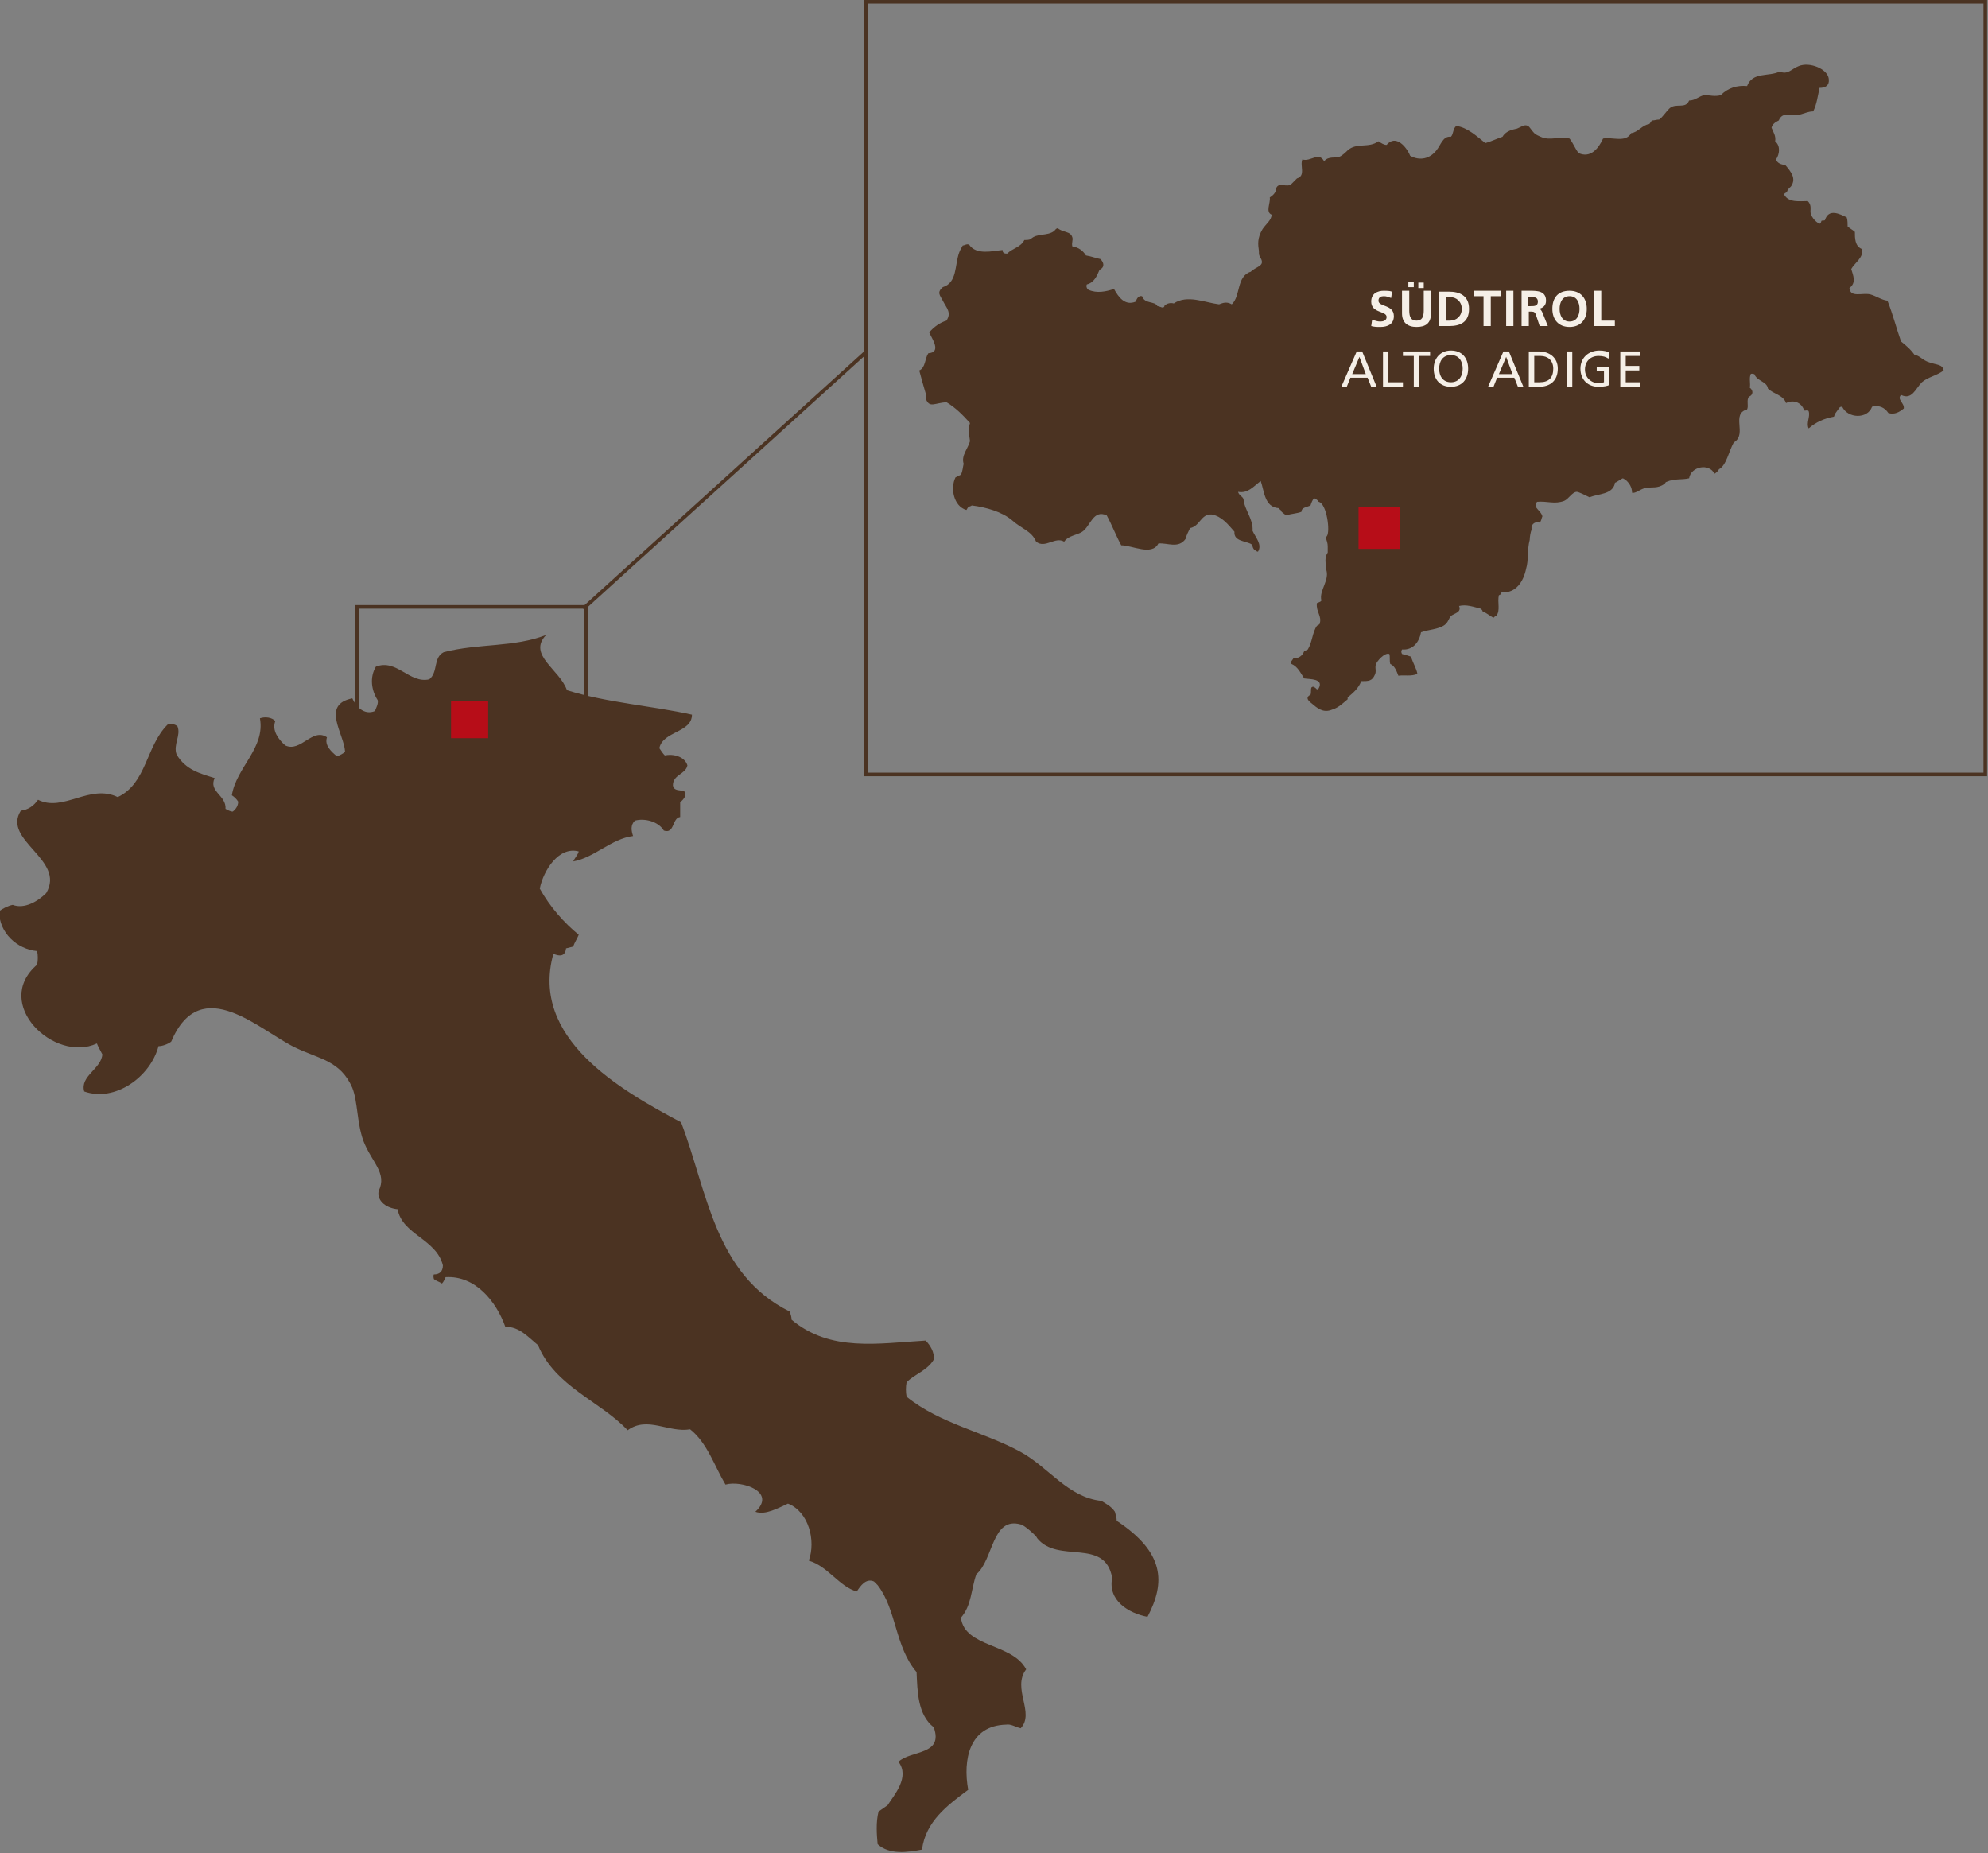
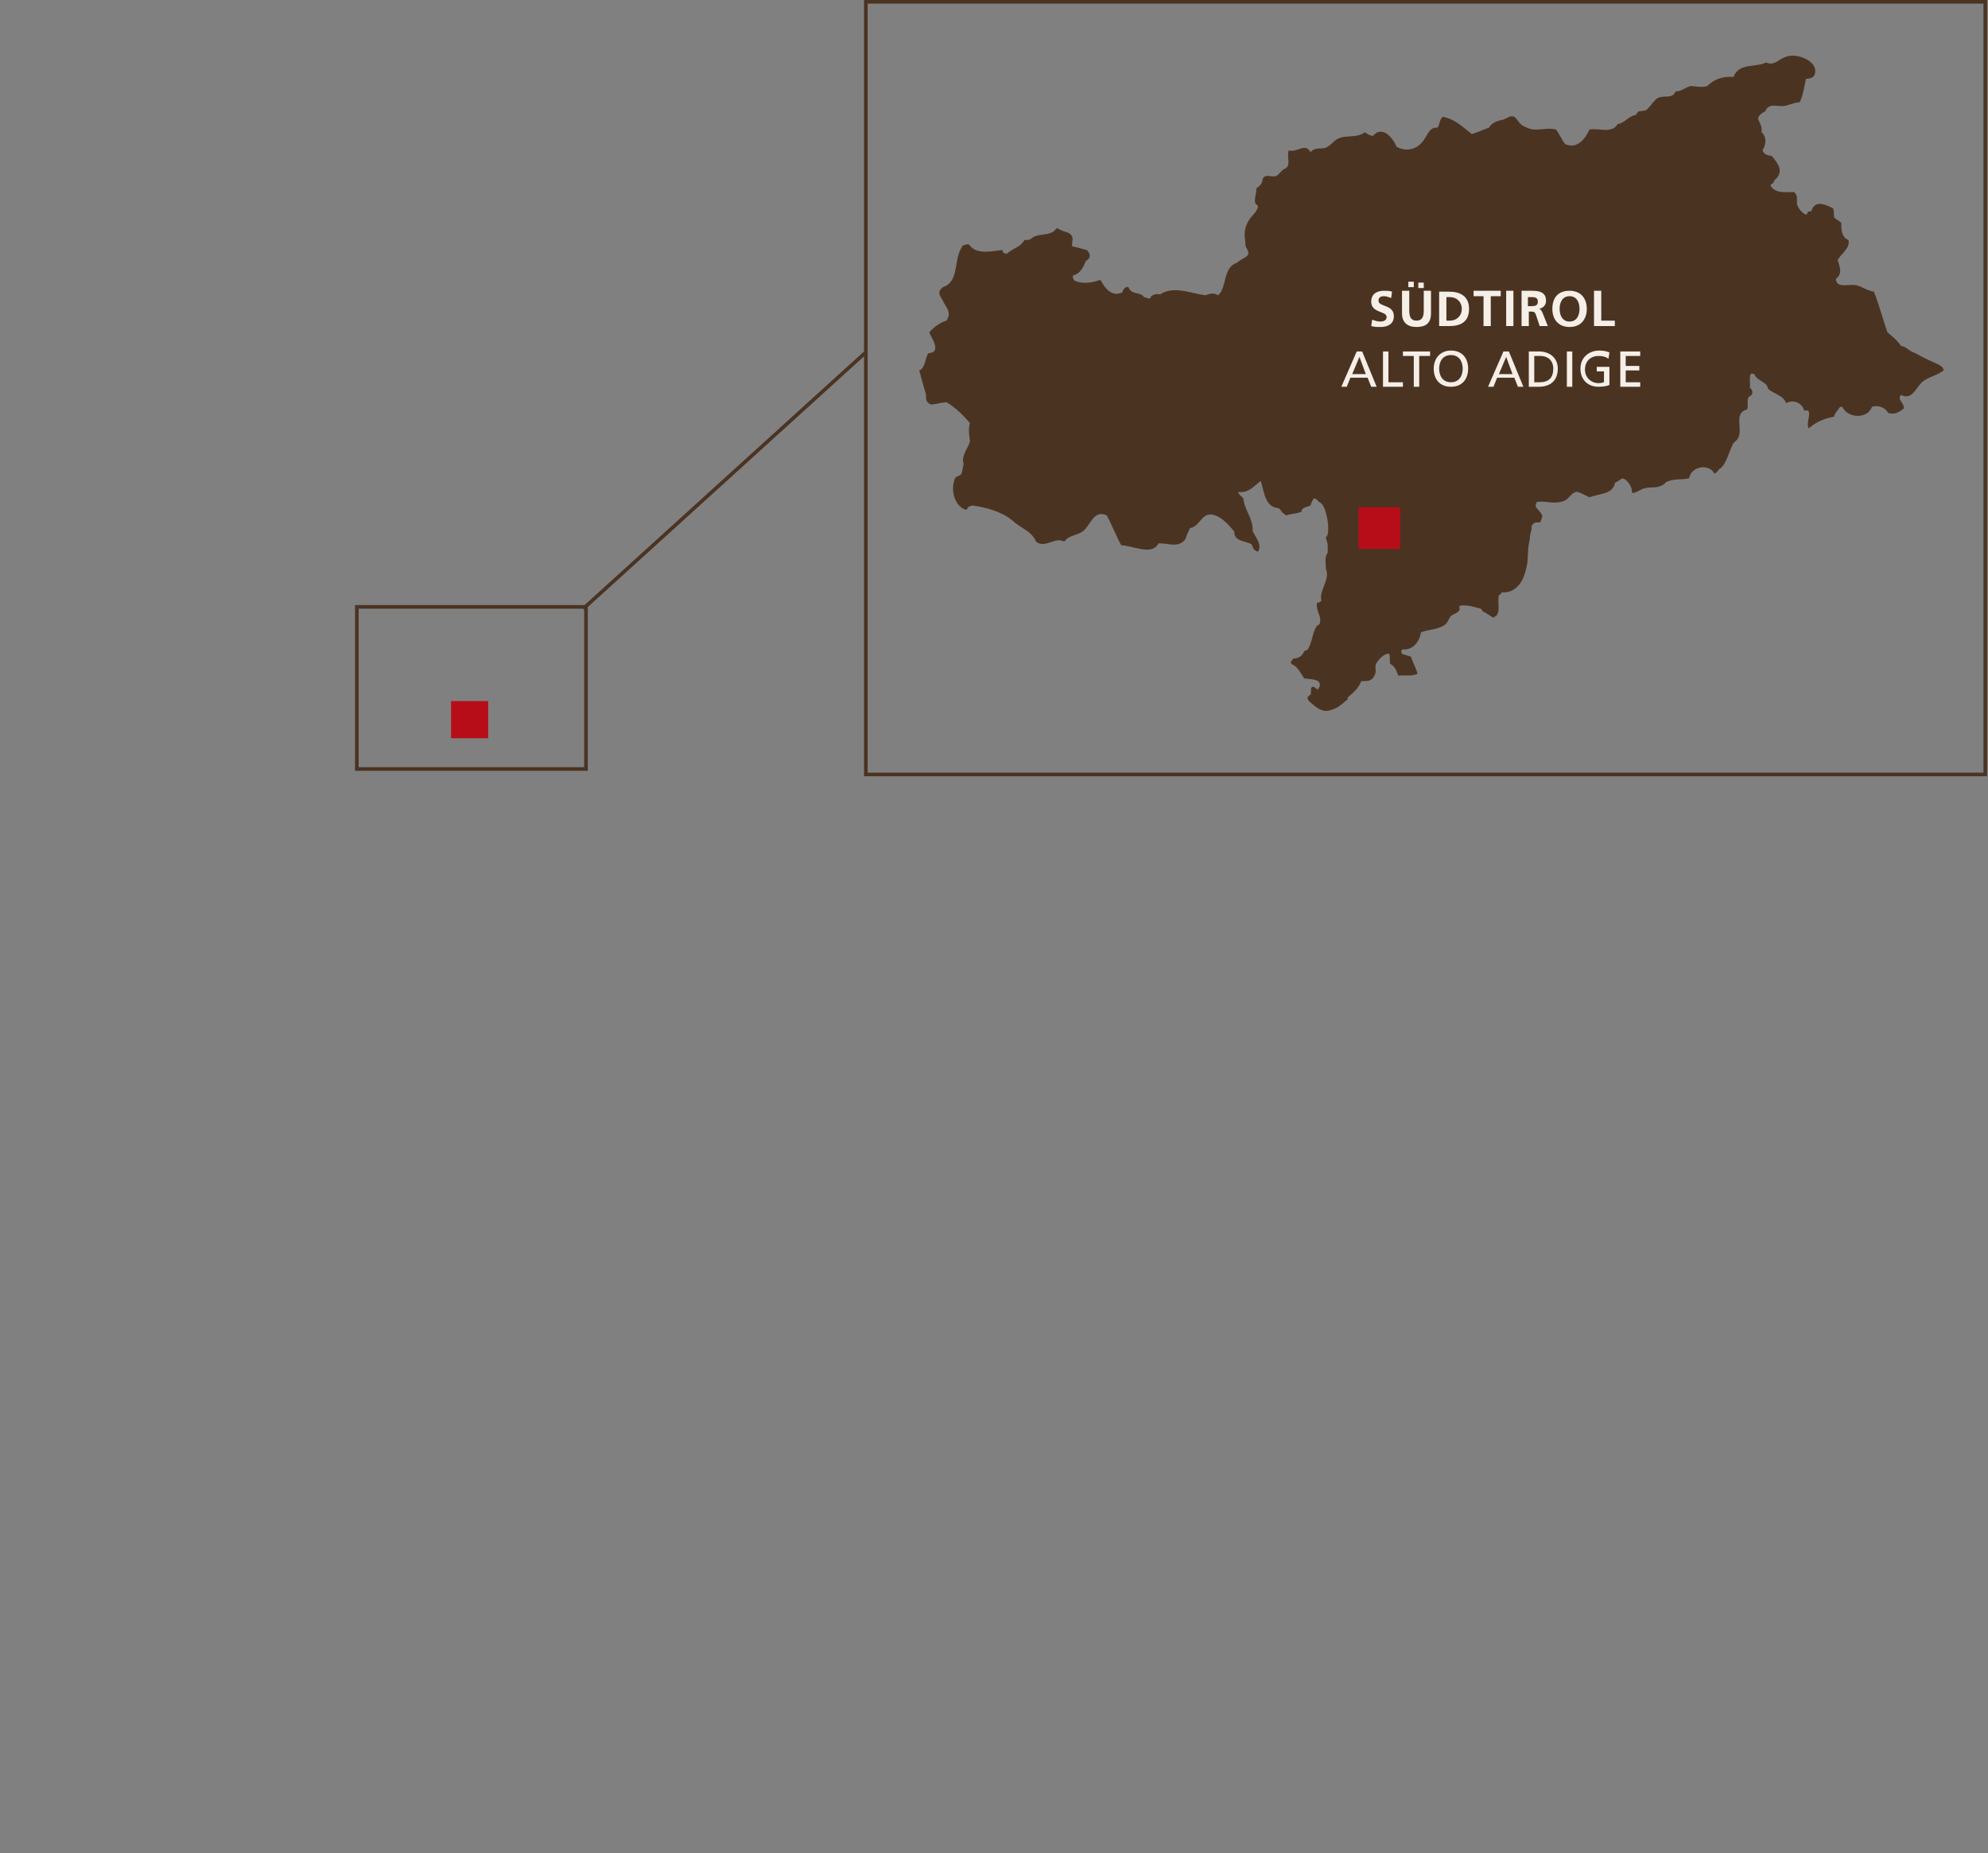
<svg xmlns="http://www.w3.org/2000/svg" version="1.1" id="Ebene_1" x="0px" y="0px" viewBox="0 0 219.5 204.6" style="enable-background:new 0 0 219.5 204.6;" xml:space="preserve">
  <rect x="0" y="0" width="219.5" height="204.6" fill="#808080" stroke="none" />
  <style type="text/css">
	.st0{fill:#4B3322;}
	.st1{fill:none;stroke:#4B3322;stroke-width:0.398;}
	.st2{fill:#B70D18;}
	.st3{fill:#F5EFE7;}
</style>
-   <path class="st0" d="M114.5,169.8c2.3,2.9,7.5-0.1,8.3,4.4c-0.5,2.5,1.8,3.9,3.9,4.3c2-3.8,1.9-7.1-3.4-10.6c0-0.3-0.1-0.6-0.2-1  c-0.4-0.6-1-0.9-1.5-1.2c-3.7-0.4-5.8-3.7-8.9-5.4c-4-2.2-8.9-3.1-12.6-6.1c-0.1-0.5-0.1-1.1,0-1.6c0.9-0.9,2.3-1.3,3-2.5  c0.1-0.8-0.4-1.6-0.9-2.1c-5.2,0.3-10.5,1.3-14.8-2.3c0-0.3-0.1-0.6-0.2-0.9c-8.3-4.1-9.1-13.3-12-20.9c-6.8-3.6-16.7-9.3-14.1-18.6  c0.7,0.3,1.3,0.3,1.4-0.6l0.8-0.2c0.1-0.4,0.4-0.8,0.6-1.3c-1.6-1.3-3.2-3.1-4.3-5.1c0.4-2,2.1-4.7,4.3-4.1  c-0.1,0.4-0.5,0.8-0.6,1.1c2.3-0.4,4.2-2.5,6.6-2.8c-0.2-0.6-0.3-1.2,0.2-1.7c1.1-0.3,2.6,0.1,3.2,1.1c1.2,0.4,0.9-1.4,1.8-1.5v-1.6  c0.2-0.2,0.4-0.4,0.5-0.6c0.5-1.2-1.2-0.3-1.3-1.3c0-1.2,1.4-1.2,1.6-2.2c-0.3-1-1.6-1.3-2.5-1.1c-0.2-0.2-0.4-0.5-0.6-0.8  c0.4-1.9,3.6-1.7,3.6-3.7c-4.5-1-9.3-1.3-13.8-2.7c-0.8-2.3-4.4-3.9-2.3-6.1C56.7,71.5,52.9,71,49,72c-1.2,0.6-0.6,2.2-1.6,3  c-2.2,0.5-3.6-2.3-5.9-1.4c-0.7,1.2-0.5,2.6,0.2,3.7c0.1,0.4-0.2,0.9-0.3,1.2c-1.2,0.5-2.1-0.5-2.5-1.4C35.4,77.8,38,81,38.1,83  c-0.2,0.2-0.6,0.4-0.9,0.5c-0.6-0.5-1.4-1.2-1.1-2.1c-1.6-1.1-2.9,1.7-4.6,0.9c-0.8-0.7-1.5-1.7-1.1-2.7c-0.4-0.4-1.1-0.5-1.7-0.3  c0.6,3.3-2.6,5.4-3.1,8.5c0.3,0.2,0.5,0.4,0.7,0.7c0,0.4-0.2,0.8-0.6,1.1c-0.3,0-0.6-0.2-0.8-0.3c0.1-1.5-1.9-1.9-1.2-3.4  c-1.6-0.5-3.2-0.9-4.2-2.6c-0.4-1.1,0.5-2.1,0.1-3.1c-0.3-0.3-0.8-0.3-1.1-0.2c-2.4,2.4-2.3,6.5-5.5,8c-3.1-1.5-6,1.7-8.8,0.3  c-0.5,0.7-1.1,1.1-1.9,1.2c-2.1,3.3,5,5.4,2.8,9.1c-0.9,0.9-2.4,1.8-3.7,1.3c-0.5,0.1-1.1,0.4-1.5,0.7c0,2.4,2,4.2,4.2,4.4  c0.1,0.5,0.1,1,0,1.5c-5,4.3,1.9,10.9,6.6,8.7c0.1,0.3,0.4,0.8,0.6,1.2c-0.1,1.6-2.5,2.4-2,4.1c3.4,1.2,7.3-1.6,8.2-5  c0.4,0,1-0.2,1.4-0.5c3.3-7.8,9.9-1.1,13.8,0.7c2.5,1.2,4.9,1.4,6.2,4.4c0.6,1.5,0.5,3.8,1.2,5.8c0.9,2.4,2.7,3.6,1.7,5.6  c-0.2,1.2,1,1.9,2.1,2c0.5,2.8,4.3,3.3,5,6.2c0,0.7-0.4,1-1,1c-0.1,0.2,0,0.4,0,0.5c0.2,0.2,0.6,0.3,0.9,0.5  c0.2-0.2,0.3-0.5,0.4-0.7c3.3-0.2,5.6,2.7,6.6,5.5c1.5-0.1,2.6,1.2,3.6,2c1.9,4.6,6.9,6.2,9.9,9.4c2.2-1.6,4.5,0.3,6.9-0.1  c1.9,1.5,2.7,4.1,3.9,6.1c1.8-0.5,5.7,0.8,3.3,3c1.1,0.4,2.5-0.4,3.6-0.9c2.3,0.9,3.1,4.1,2.3,6.3c2.1,0.6,3.4,2.9,5.3,3.4  c0.4-0.6,1-1.5,1.9-1.1c0.2,0.2,0.3,0.3,0.4,0.4c2.1,2.7,1.9,6.8,4.3,9.6c0.1,2.1,0.1,4.7,1.9,6.1c1.1,3.1-2.5,2.5-3.9,3.8  c1.3,1.7-0.5,3.7-1.2,4.8l-1,0.7c-0.3,1.2-0.2,2.5-0.1,3.6c1.3,1.2,3.3,0.9,4.9,0.6c0.4-3.1,2.8-4.9,5.1-6.6  c-0.6-3.3,0.1-7.1,4.2-7.2c0.5-0.1,1.1,0.3,1.6,0.4c1.6-1.7-1-4.4,0.6-6.5c-1.5-2.9-6.8-2.4-7.2-5.7c1.2-1.4,1.1-3.1,1.7-4.8  c1.9-1.6,1.7-6.4,4.9-5.5C113,168.3,114.5,169.6,114.5,169.8" />
  <rect x="39.4" y="67" class="st1" width="25.3" height="17.9" />
  <rect x="95.6" y="0.2" class="st1" width="123.6" height="85.3" />
  <rect x="49.8" y="77.4" class="st2" width="4.1" height="4.1" />
-   <path class="st0" d="M214.6,40.9c-0.8,0.6-1.7,0.7-2.4,1.3c-0.7,0.7-1.1,2-2.3,1.4c-0.5,0.5,0.4,0.9,0.3,1.5c-0.5,0.4-1,0.7-1.7,0.5  c-0.4-0.6-1-0.9-1.8-0.7c-0.5,1.4-2.7,1.3-3.3,0c-0.1,0-0.2,0-0.3,0.1l-0.5,0.7c0,0.1-0.1,0.2-0.1,0.3c-1.1,0.2-2,0.6-2.8,1.3  c-0.3-0.6,0.2-1.3,0-1.9c-0.1-0.2-0.4,0-0.5-0.1c-0.3-0.9-1.2-1.2-2-0.8c-0.3-0.9-1.4-1-2-1.6c-0.1-0.8-1.2-0.8-1.5-1.6  c-0.1,0-0.3-0.1-0.4,0c-0.2,0.5,0,1-0.1,1.5c0.4,0.3,0.4,0.8-0.1,1c-0.3,0.4,0,1-0.2,1.4c-1.8,0.5,0,2.7-1.4,3.6c0,0,0,0.1-0.1,0.1  c-0.5,0.9-0.8,2.5-1.6,2.9c-0.1,0.2-0.3,0.4-0.5,0.5c-0.6-1.2-2.6-0.8-2.8,0.5c-0.8,0.2-1.6,0-2.5,0.4c-0.1,0-0.1,0.1-0.2,0.2  c-0.8,0.6-1.4,0.3-2.2,0.5c-0.5,0.1-1,0.6-1.4,0.5c0-0.6-0.3-1.1-0.8-1.5c0,0-0.1,0-0.2-0.1c-0.3,0.1-0.6,0.4-0.9,0.5c0,0,0,0,0,0.1  c-0.3,1.2-1.8,1.1-2.8,1.5c-0.4-0.2-1.2-0.6-1.4-0.6c-0.5,0-0.9,0.8-1.4,1c-1.1,0.4-1.8,0-3,0.1c-0.1,0.2-0.2,0.4-0.1,0.6  c0.2,0.3,0.6,0.6,0.7,1c-0.1,0.2-0.1,0.5-0.3,0.7c-0.4-0.1-0.7,0-0.9,0.4c0,0.1,0,0.3,0,0.4c-0.1,0.2-0.2,0.8-0.2,1.1  c-0.3,1.1-0.1,2.2-0.4,3.2c-0.3,1.4-1.1,2.7-2.7,2.6c-0.1,0.1-0.1,0.3-0.3,0.3c-0.2,0.8,0.2,1.7-0.3,2.3c-0.1,0-0.2,0.1-0.3,0.2  c-0.4-0.2-0.7-0.5-1.2-0.7c0-0.1-0.1-0.2-0.2-0.3c-0.8-0.2-1.6-0.5-2.4-0.3c0.3,0.7-0.5,0.8-0.9,1.1c-0.3,0.4-0.3,0.7-0.7,1  c-0.7,0.5-1.8,0.5-2.6,0.8c-0.2,1.1-0.9,2-2.1,1.9c-0.1,0.2-0.1,0.3,0,0.5c0.4,0.1,0.7,0.2,1,0.3c0.2,0.7,0.6,1.3,0.7,1.9  c-0.7,0.3-1.4,0.1-2.1,0.2c-0.2-0.5-0.4-1.1-0.9-1.3c-0.1-0.4,0-0.8-0.1-1.1c-0.5-0.2-1.4,0.8-1.5,1.2c-0.1,0.4,0.1,0.7-0.1,1.1  c-0.3,0.7-0.7,0.7-1.5,0.7c-0.3,0.8-0.9,1.3-1.5,1.8c0,0,0,0.1,0,0.2c-0.6,0.5-1,0.9-1.6,1.1c-0.9,0.4-1.5,0.1-2.2-0.5  c-0.2-0.2-1.1-0.7-0.3-1.1c0.1-0.3,0-0.5,0.1-0.8c0.2-0.2,0.4,0,0.6,0.2c0.1,0,0.1,0,0.2-0.1c0.6-1.1-1-1-1.6-1.1  c-0.4-0.6-0.7-1.3-1.4-1.6c-0.2-0.2,0.1-0.4,0.2-0.6c0.6,0,1-0.3,1.2-0.8c0.1-0.1,0.3-0.1,0.4-0.2c0.5-0.8,0.5-1.9,1-2.6  c0.1-0.1,0.2-0.1,0.3-0.2c0.3-0.9-0.4-1.3-0.3-2.3c0.1-0.1,0.4-0.1,0.5-0.3c-0.3-1.1,1-2.3,0.5-3.5c0-0.6-0.2-1.2,0.2-1.8  c0,0,0-0.1,0-0.1l0-0.6c0-0.3-0.1-0.6-0.2-0.9c0-0.1,0-0.1,0.1-0.2c0.4-0.5,0-3.6-0.9-3.8c-0.1-0.2-0.3-0.3-0.5-0.4  c-0.2,0.2-0.3,0.5-0.4,0.8c-0.4,0.2-1,0.2-1,0.7c-0.5,0.2-1.1,0.2-1.7,0.4l-0.5-0.4c0-0.2-0.2-0.2-0.3-0.4c-1.6-0.1-1.6-1.9-2-3  c-0.8,0.6-1.4,1.4-2.5,1.2c0.1,0.4,0.5,0.5,0.6,0.8c0.1,1.2,1.1,2.2,1,3.5c0.3,0.7,1.1,1.5,0.6,2.3c-0.2,0-0.3-0.2-0.4-0.2  c-0.1-0.1-0.2-0.3-0.2-0.4c0,0-0.1-0.1-0.1-0.2c-0.6-0.4-2-0.3-1.9-1.4c-0.7-0.8-1.4-1.7-2.5-1.9c-1.2-0.1-1.3,1.3-2.4,1.5  c-0.2,0.4-0.4,0.8-0.5,1.2c-0.8,1.1-2,0.4-3,0.5c-0.7,1.4-2.9,0.2-4.1,0.2c-0.6-1.1-1-2.2-1.6-3.3c-1.5-0.7-1.8,1.2-2.7,1.8  c-0.6,0.4-1.5,0.4-2,1.1c-1-0.6-2.1,0.8-3.1,0c-0.5-1.2-1.6-1.4-2.7-2.4c-1.1-0.9-2.8-1.4-4.4-1.6c-0.1,0.1-0.3,0.1-0.4,0.2  c-0.1,0.1-0.1,0.2-0.2,0.3c-1.4-0.4-1.8-2.4-1.2-3.6c0.2-0.1,0.4-0.2,0.6-0.3c0.2-0.4,0.2-0.8,0.3-1.2c-0.3-0.9,0.5-1.7,0.7-2.5  c-0.1-0.7-0.2-1.4,0-2c-0.8-0.9-1.6-1.7-2.6-2.3c-1.3,0.1-1.8,0.6-2.2-0.2c-0.1-0.2,0-0.5-0.1-0.8c-0.2-0.7-0.5-1.7-0.7-2.5  c0.7-0.3,0.6-1.3,1-1.9c1.5-0.1,0.4-1.6,0.1-2.3c0.5-0.6,1.2-1.1,1.9-1.3c0.6-0.9,0-1.4-0.4-2.2c-0.3-0.6-0.7-0.9,0-1.5  c1.6-0.5,1.3-2.4,1.8-3.8c0.1-0.3,0.3-0.6,0.4-0.8c0.2,0,0.4-0.2,0.7-0.1c0.8,1.2,2.6,0.7,3.7,0.6c0,0.1,0,0.2,0.1,0.3  c0.1,0.1,0.3,0.1,0.4,0.1c0.6-0.6,1.5-0.7,1.9-1.5c0.2,0,0.5,0,0.7-0.1c0.7-0.7,1.8-0.3,2.6-0.9c0.1-0.1,0.2-0.3,0.4-0.3  c0.6,0.5,1.4,0.3,1.6,1c0.1,0.3-0.1,0.6,0,1c0.7,0.1,1.2,0.5,1.5,1c0.6,0.1,1.1,0.3,1.6,0.4c0.4,0.4,0.5,0.9-0.1,1.2  c-0.3,0.7-0.6,1.4-1.4,1.6c-0.1,0.2,0,0.5,0.2,0.6c0.9,0.4,1.9,0.2,2.8-0.1c0.5,0.9,1.2,1.9,2.4,1.4c0.1-0.3,0.3-0.7,0.7-0.6  c0.3,0.9,1.4,0.5,1.7,1.1c0.3,0,0.7,0.4,0.8-0.1c0.3-0.2,0.6-0.3,1-0.2c1.5-1,3.4-0.1,5,0.1c0.5-0.2,0.9-0.3,1.4,0  c1-0.9,0.5-3.1,2.1-3.6c0.6-0.6,1.6-0.6,1.1-1.5c-0.2-0.3-0.2-0.4-0.2-0.8c-0.1-0.7-0.2-1.4,0.4-2.4c0.4-0.6,1-1,1-1.6  c-0.7-0.3-0.1-1.3-0.2-1.9c0.3-0.2,0.7-0.5,0.7-1c0.3-0.8,1.2,0,1.7-0.5c0.2-0.2,0.4-0.4,0.6-0.6c1-0.3,0.3-1.4,0.6-2.1  c0.9,0.3,1.8-0.9,2.4,0.2c0.5-0.6,1.2-0.3,1.7-0.5c0.3-0.1,0.8-0.6,0.9-0.7c1-0.9,2.3-0.2,3.4-1c0.3,0.2,0.6,0.4,0.9,0.4  c1-1.2,2.2,0.2,2.6,1.2c1.1,0.6,2.2,0.3,2.9-0.6c0.5-0.6,0.7-1.6,1.6-1.5c0.3-0.3,0.2-0.9,0.6-1.2c1.3,0.2,2.3,1.2,3.2,1.9  c0.7-0.2,1.3-0.5,1.9-0.7c0.4-0.7,1.2-0.8,1.6-0.9c0.5-0.2,0.8-0.5,1.2-0.3c0.2,0.1,0.4,0.5,0.7,0.8c0.2,0.2,0.5,0.3,0.7,0.4  c1.1,0.5,2-0.1,3.2,0.2c0.4,0.5,0.6,1.1,1,1.6c1.3,0.6,2.2-0.5,2.7-1.6c1-0.2,2.5,0.5,3.1-0.6c0.8-0.1,1.2-0.9,2-1  c0.1-0.1,0.2-0.3,0.3-0.4c0.3,0,0.5-0.1,0.8-0.1c0.4-0.3,0.7-0.8,1.1-1.2c0.7-0.7,1.8,0.1,2.2-0.9c0.7,0,1.1-0.5,1.7-0.6  c0.5,0,1.2,0.2,1.8,0c0.8-0.8,1.8-1.1,2.9-1c0.6-1.6,2.4-1,3.6-1.6c0.9,0.4,1.3-0.3,2.1-0.6c1.2-0.5,3.1,0.3,3.3,1.3  c0.1,0.5,0,1.1-1,1.1c-0.2,0.9-0.3,1.8-0.7,2.6c-0.6,0-1.1,0.3-1.7,0.4c-0.8,0.1-1.7-0.4-2.1,0.6c-0.4,0.2-0.7,0.4-0.8,0.8  c0.2,0.5,0.5,0.9,0.4,1.5c0.6,0.5,0.5,1.4,0.1,2c0.1,0.4,0.6,0.6,1,0.6c0.7,0.8,1.2,1.5,0.7,2.3c-0.1,0.2-0.4,0.3-0.5,0.7  c-0.1,0.1-0.3,0.1-0.3,0.3c0.5,0.9,1.7,0.7,2.6,0.7c0.4,0.4,0.3,0.8,0.3,1.2c0,0.4,0.5,1.1,1,1.3c0.1,0,0.2-0.2,0.2-0.3  c0.1-0.1,0.3,0,0.4-0.1c0.4-1.3,1.6-0.7,2.4-0.3c0.1,0.3,0.1,0.7,0.1,1c0.2,0.2,0.6,0.4,0.8,0.6c0,0.7,0,1.6,0.8,1.9  c0.2,0.9-0.8,1.5-1.2,2.2c0.2,0.7,0.6,1.5-0.2,2.1c0.1,1.1,1.4,0.5,2.3,0.7c0.7,0.2,1.2,0.6,1.9,0.7c0.6,1.5,1,3.1,1.5,4.5  c0.5,0.4,1.1,0.9,1.5,1.5c0.5,0,0.9,0.6,1.6,0.8C213.8,40.3,214.5,40.2,214.6,40.9L214.6,40.9z" />
+   <path class="st0" d="M214.6,40.9c-0.8,0.6-1.7,0.7-2.4,1.3c-0.7,0.7-1.1,2-2.3,1.4c-0.5,0.5,0.4,0.9,0.3,1.5c-0.5,0.4-1,0.7-1.7,0.5  c-0.4-0.6-1-0.9-1.8-0.7c-0.5,1.4-2.7,1.3-3.3,0c-0.1,0-0.2,0-0.3,0.1l-0.5,0.7c0,0.1-0.1,0.2-0.1,0.3c-1.1,0.2-2,0.6-2.8,1.3  c-0.3-0.6,0.2-1.3,0-1.9c-0.1-0.2-0.4,0-0.5-0.1c-0.3-0.9-1.2-1.2-2-0.8c-0.3-0.9-1.4-1-2-1.6c-0.1-0.8-1.2-0.8-1.5-1.6  c-0.1,0-0.3-0.1-0.4,0c-0.2,0.5,0,1-0.1,1.5c0.4,0.3,0.4,0.8-0.1,1c-0.3,0.4,0,1-0.2,1.4c-1.8,0.5,0,2.7-1.4,3.6c0,0,0,0.1-0.1,0.1  c-0.5,0.9-0.8,2.5-1.6,2.9c-0.1,0.2-0.3,0.4-0.5,0.5c-0.6-1.2-2.6-0.8-2.8,0.5c-0.8,0.2-1.6,0-2.5,0.4c-0.1,0-0.1,0.1-0.2,0.2  c-0.8,0.6-1.4,0.3-2.2,0.5c-0.5,0.1-1,0.6-1.4,0.5c0-0.6-0.3-1.1-0.8-1.5c0,0-0.1,0-0.2-0.1c-0.3,0.1-0.6,0.4-0.9,0.5c0,0,0,0,0,0.1  c-0.3,1.2-1.8,1.1-2.8,1.5c-0.4-0.2-1.2-0.6-1.4-0.6c-0.5,0-0.9,0.8-1.4,1c-1.1,0.4-1.8,0-3,0.1c-0.1,0.2-0.2,0.4-0.1,0.6  c0.2,0.3,0.6,0.6,0.7,1c-0.1,0.2-0.1,0.5-0.3,0.7c-0.4-0.1-0.7,0-0.9,0.4c0,0.1,0,0.3,0,0.4c-0.1,0.2-0.2,0.8-0.2,1.1  c-0.3,1.1-0.1,2.2-0.4,3.2c-0.3,1.4-1.1,2.7-2.7,2.6c-0.1,0.1-0.1,0.3-0.3,0.3c-0.2,0.8,0.2,1.7-0.3,2.3c-0.1,0-0.2,0.1-0.3,0.2  c-0.4-0.2-0.7-0.5-1.2-0.7c0-0.1-0.1-0.2-0.2-0.3c-0.8-0.2-1.6-0.5-2.4-0.3c0.3,0.7-0.5,0.8-0.9,1.1c-0.3,0.4-0.3,0.7-0.7,1  c-0.7,0.5-1.8,0.5-2.6,0.8c-0.2,1.1-0.9,2-2.1,1.9c-0.1,0.2-0.1,0.3,0,0.5c0.4,0.1,0.7,0.2,1,0.3c0.2,0.7,0.6,1.3,0.7,1.9  c-0.7,0.3-1.4,0.1-2.1,0.2c-0.2-0.5-0.4-1.1-0.9-1.3c-0.1-0.4,0-0.8-0.1-1.1c-0.5-0.2-1.4,0.8-1.5,1.2c-0.1,0.4,0.1,0.7-0.1,1.1  c-0.3,0.7-0.7,0.7-1.5,0.7c-0.3,0.8-0.9,1.3-1.5,1.8c0,0,0,0.1,0,0.2c-0.6,0.5-1,0.9-1.6,1.1c-0.9,0.4-1.5,0.1-2.2-0.5  c-0.2-0.2-1.1-0.7-0.3-1.1c0.1-0.3,0-0.5,0.1-0.8c0.2-0.2,0.4,0,0.6,0.2c0.1,0,0.1,0,0.2-0.1c0.6-1.1-1-1-1.6-1.1  c-0.4-0.6-0.7-1.3-1.4-1.6c-0.2-0.2,0.1-0.4,0.2-0.6c0.6,0,1-0.3,1.2-0.8c0.1-0.1,0.3-0.1,0.4-0.2c0.5-0.8,0.5-1.9,1-2.6  c0.1-0.1,0.2-0.1,0.3-0.2c0.3-0.9-0.4-1.3-0.3-2.3c0.1-0.1,0.4-0.1,0.5-0.3c-0.3-1.1,1-2.3,0.5-3.5c0-0.6-0.2-1.2,0.2-1.8  c0,0,0-0.1,0-0.1l0-0.6c0-0.3-0.1-0.6-0.2-0.9c0-0.1,0-0.1,0.1-0.2c0.4-0.5,0-3.6-0.9-3.8c-0.1-0.2-0.3-0.3-0.5-0.4  c-0.2,0.2-0.3,0.5-0.4,0.8c-0.4,0.2-1,0.2-1,0.7c-0.5,0.2-1.1,0.2-1.7,0.4l-0.5-0.4c0-0.2-0.2-0.2-0.3-0.4c-1.6-0.1-1.6-1.9-2-3  c-0.8,0.6-1.4,1.4-2.5,1.2c0.1,0.4,0.5,0.5,0.6,0.8c0.1,1.2,1.1,2.2,1,3.5c0.3,0.7,1.1,1.5,0.6,2.3c-0.2,0-0.3-0.2-0.4-0.2  c-0.1-0.1-0.2-0.3-0.2-0.4c0,0-0.1-0.1-0.1-0.2c-0.6-0.4-2-0.3-1.9-1.4c-0.7-0.8-1.4-1.7-2.5-1.9c-1.2-0.1-1.3,1.3-2.4,1.5  c-0.2,0.4-0.4,0.8-0.5,1.2c-0.8,1.1-2,0.4-3,0.5c-0.7,1.4-2.9,0.2-4.1,0.2c-0.6-1.1-1-2.2-1.6-3.3c-1.5-0.7-1.8,1.2-2.7,1.8  c-0.6,0.4-1.5,0.4-2,1.1c-1-0.6-2.1,0.8-3.1,0c-0.5-1.2-1.6-1.4-2.7-2.4c-1.1-0.9-2.8-1.4-4.4-1.6c-0.1,0.1-0.3,0.1-0.4,0.2  c-0.1,0.1-0.1,0.2-0.2,0.3c-1.4-0.4-1.8-2.4-1.2-3.6c0.2-0.1,0.4-0.2,0.6-0.3c0.2-0.4,0.2-0.8,0.3-1.2c-0.3-0.9,0.5-1.7,0.7-2.5  c-0.1-0.7-0.2-1.4,0-2c-0.8-0.9-1.6-1.7-2.6-2.3c-1.3,0.1-1.8,0.6-2.2-0.2c-0.1-0.2,0-0.5-0.1-0.8c-0.2-0.7-0.5-1.7-0.7-2.5  c0.7-0.3,0.6-1.3,1-1.9c1.5-0.1,0.4-1.6,0.1-2.3c0.5-0.6,1.2-1.1,1.9-1.3c0.6-0.9,0-1.4-0.4-2.2c-0.3-0.6-0.7-0.9,0-1.5  c1.6-0.5,1.3-2.4,1.8-3.8c0.1-0.3,0.3-0.6,0.4-0.8c0.2,0,0.4-0.2,0.7-0.1c0.8,1.2,2.6,0.7,3.7,0.6c0,0.1,0,0.2,0.1,0.3  c0.1,0.1,0.3,0.1,0.4,0.1c0.6-0.6,1.5-0.7,1.9-1.5c0.2,0,0.5,0,0.7-0.1c0.7-0.7,1.8-0.3,2.6-0.9c0.1-0.1,0.2-0.3,0.4-0.3  c0.6,0.5,1.4,0.3,1.6,1c0.1,0.3-0.1,0.6,0,1c0.6,0.1,1.1,0.3,1.6,0.4c0.4,0.4,0.5,0.9-0.1,1.2  c-0.3,0.7-0.6,1.4-1.4,1.6c-0.1,0.2,0,0.5,0.2,0.6c0.9,0.4,1.9,0.2,2.8-0.1c0.5,0.9,1.2,1.9,2.4,1.4c0.1-0.3,0.3-0.7,0.7-0.6  c0.3,0.9,1.4,0.5,1.7,1.1c0.3,0,0.7,0.4,0.8-0.1c0.3-0.2,0.6-0.3,1-0.2c1.5-1,3.4-0.1,5,0.1c0.5-0.2,0.9-0.3,1.4,0  c1-0.9,0.5-3.1,2.1-3.6c0.6-0.6,1.6-0.6,1.1-1.5c-0.2-0.3-0.2-0.4-0.2-0.8c-0.1-0.7-0.2-1.4,0.4-2.4c0.4-0.6,1-1,1-1.6  c-0.7-0.3-0.1-1.3-0.2-1.9c0.3-0.2,0.7-0.5,0.7-1c0.3-0.8,1.2,0,1.7-0.5c0.2-0.2,0.4-0.4,0.6-0.6c1-0.3,0.3-1.4,0.6-2.1  c0.9,0.3,1.8-0.9,2.4,0.2c0.5-0.6,1.2-0.3,1.7-0.5c0.3-0.1,0.8-0.6,0.9-0.7c1-0.9,2.3-0.2,3.4-1c0.3,0.2,0.6,0.4,0.9,0.4  c1-1.2,2.2,0.2,2.6,1.2c1.1,0.6,2.2,0.3,2.9-0.6c0.5-0.6,0.7-1.6,1.6-1.5c0.3-0.3,0.2-0.9,0.6-1.2c1.3,0.2,2.3,1.2,3.2,1.9  c0.7-0.2,1.3-0.5,1.9-0.7c0.4-0.7,1.2-0.8,1.6-0.9c0.5-0.2,0.8-0.5,1.2-0.3c0.2,0.1,0.4,0.5,0.7,0.8c0.2,0.2,0.5,0.3,0.7,0.4  c1.1,0.5,2-0.1,3.2,0.2c0.4,0.5,0.6,1.1,1,1.6c1.3,0.6,2.2-0.5,2.7-1.6c1-0.2,2.5,0.5,3.1-0.6c0.8-0.1,1.2-0.9,2-1  c0.1-0.1,0.2-0.3,0.3-0.4c0.3,0,0.5-0.1,0.8-0.1c0.4-0.3,0.7-0.8,1.1-1.2c0.7-0.7,1.8,0.1,2.2-0.9c0.7,0,1.1-0.5,1.7-0.6  c0.5,0,1.2,0.2,1.8,0c0.8-0.8,1.8-1.1,2.9-1c0.6-1.6,2.4-1,3.6-1.6c0.9,0.4,1.3-0.3,2.1-0.6c1.2-0.5,3.1,0.3,3.3,1.3  c0.1,0.5,0,1.1-1,1.1c-0.2,0.9-0.3,1.8-0.7,2.6c-0.6,0-1.1,0.3-1.7,0.4c-0.8,0.1-1.7-0.4-2.1,0.6c-0.4,0.2-0.7,0.4-0.8,0.8  c0.2,0.5,0.5,0.9,0.4,1.5c0.6,0.5,0.5,1.4,0.1,2c0.1,0.4,0.6,0.6,1,0.6c0.7,0.8,1.2,1.5,0.7,2.3c-0.1,0.2-0.4,0.3-0.5,0.7  c-0.1,0.1-0.3,0.1-0.3,0.3c0.5,0.9,1.7,0.7,2.6,0.7c0.4,0.4,0.3,0.8,0.3,1.2c0,0.4,0.5,1.1,1,1.3c0.1,0,0.2-0.2,0.2-0.3  c0.1-0.1,0.3,0,0.4-0.1c0.4-1.3,1.6-0.7,2.4-0.3c0.1,0.3,0.1,0.7,0.1,1c0.2,0.2,0.6,0.4,0.8,0.6c0,0.7,0,1.6,0.8,1.9  c0.2,0.9-0.8,1.5-1.2,2.2c0.2,0.7,0.6,1.5-0.2,2.1c0.1,1.1,1.4,0.5,2.3,0.7c0.7,0.2,1.2,0.6,1.9,0.7c0.6,1.5,1,3.1,1.5,4.5  c0.5,0.4,1.1,0.9,1.5,1.5c0.5,0,0.9,0.6,1.6,0.8C213.8,40.3,214.5,40.2,214.6,40.9L214.6,40.9z" />
  <line class="st1" x1="64.4" y1="67.2" x2="95.7" y2="38.8" />
  <rect x="150" y="56" class="st2" width="4.6" height="4.6" />
  <path class="st3" d="M176,36h2.3v-0.6h-1.5v-3.3H176V36z M172.2,34.1c0-0.7,0.3-1.4,1.1-1.4c0.8,0,1.1,0.7,1.1,1.4  c0,0.7-0.3,1.4-1.1,1.4S172.2,34.8,172.2,34.1 M171.4,34.1c0,1.2,0.7,2,1.9,2c1.2,0,1.9-0.8,1.9-2c0-1.2-0.7-2-1.9-2  C172,32.1,171.4,32.9,171.4,34.1 M168,36h0.8v-1.6h0.3c0.3,0,0.4,0.1,0.5,0.4L170,36h0.9l-0.6-1.5c-0.1-0.2-0.2-0.4-0.4-0.4v0  c0.5-0.1,0.8-0.4,0.8-0.9c0-1.1-1-1.1-1.8-1.1H168V36z M168.7,32.8h0.3c0.4,0,0.8,0,0.8,0.5c0,0.5-0.4,0.5-0.8,0.5h-0.3V32.8z   M166.3,36h0.8v-3.9h-0.8V36z M163.8,36h0.8v-3.3h1.1v-0.6h-3v0.6h1.1V36z M159.7,32.8h0.4c0.7,0,1.3,0.5,1.3,1.3  c0,0.8-0.6,1.3-1.3,1.3h-0.4V32.8z M158.9,36h1.1c1.2,0,2.2-0.4,2.2-1.9c0-1.5-1.1-1.9-2.2-1.9h-1.1V36z M156.1,31.1h-0.6v0.6h0.6  V31.1z M156.6,31.8h0.6v-0.6h-0.6V31.8z M154.8,34.6c0,1,0.6,1.5,1.6,1.5c1,0,1.6-0.4,1.6-1.5v-2.5h-0.8v2.2c0,0.7-0.2,1.1-0.8,1.1  c-0.6,0-0.8-0.4-0.8-1.1v-2.2h-0.8V34.6z M153.7,32.2c-0.3-0.1-0.6-0.1-0.9-0.1c-0.7,0-1.4,0.3-1.4,1.2c0,1.3,1.7,1,1.7,1.7  c0,0.4-0.4,0.5-0.7,0.5c-0.3,0-0.6-0.1-0.9-0.2l-0.1,0.7c0.4,0.1,0.6,0.1,1,0.1c0.8,0,1.5-0.3,1.5-1.2c0-1.3-1.7-1-1.7-1.7  c0-0.4,0.3-0.5,0.6-0.5c0.3,0,0.5,0.1,0.8,0.2L153.7,32.2z" />
  <path class="st3" d="M178.9,42.7h2.2v-0.5h-1.6v-1.3h1.5v-0.5h-1.5v-1.1h1.6v-0.5h-2.2V42.7z M177.7,38.9c-0.3-0.1-0.6-0.2-1.1-0.2  c-1.2,0-2.1,0.8-2.1,2c0,1.2,0.8,2,2,2c0.6,0,1-0.1,1.2-0.2v-2h-1.4V41h0.8v1.2c-0.1,0-0.2,0.1-0.6,0.1c-0.8,0-1.5-0.6-1.5-1.5  c0-0.9,0.6-1.5,1.5-1.5c0.5,0,0.8,0.1,1.1,0.3L177.7,38.9z M173,42.7h0.6v-3.9H173V42.7z M169.4,39.3h0.7c0.8,0,1.4,0.5,1.4,1.4  c0,1-0.5,1.5-1.5,1.5h-0.6V39.3z M168.8,42.7h1.1c1.3,0,2.1-0.7,2.1-2c0-1.2-0.9-1.9-2.1-1.9h-1.1V42.7z M167,41.3h-1.5l0.8-1.9  L167,41.3z M164.3,42.7h0.6l0.4-1h1.9l0.4,1h0.6l-1.6-3.9h-0.6L164.3,42.7z M158.3,40.7c0,1.2,0.7,2,1.9,2c1.2,0,1.9-0.8,1.9-2  c0-1.2-0.7-2-1.9-2S158.3,39.6,158.3,40.7 M158.9,40.7c0-0.8,0.4-1.5,1.3-1.5c0.9,0,1.3,0.7,1.3,1.5c0,0.8-0.4,1.5-1.3,1.5  S158.9,41.5,158.9,40.7 M156.1,42.7h0.6v-3.4h1.2v-0.5h-3v0.5h1.2V42.7z M152.7,42.7h2.2v-0.5h-1.6v-3.4h-0.6V42.7z M150.8,41.3  h-1.5l0.8-1.9L150.8,41.3z M148.1,42.7h0.6l0.4-1h1.9l0.4,1h0.6l-1.6-3.9h-0.6L148.1,42.7z" />
</svg>